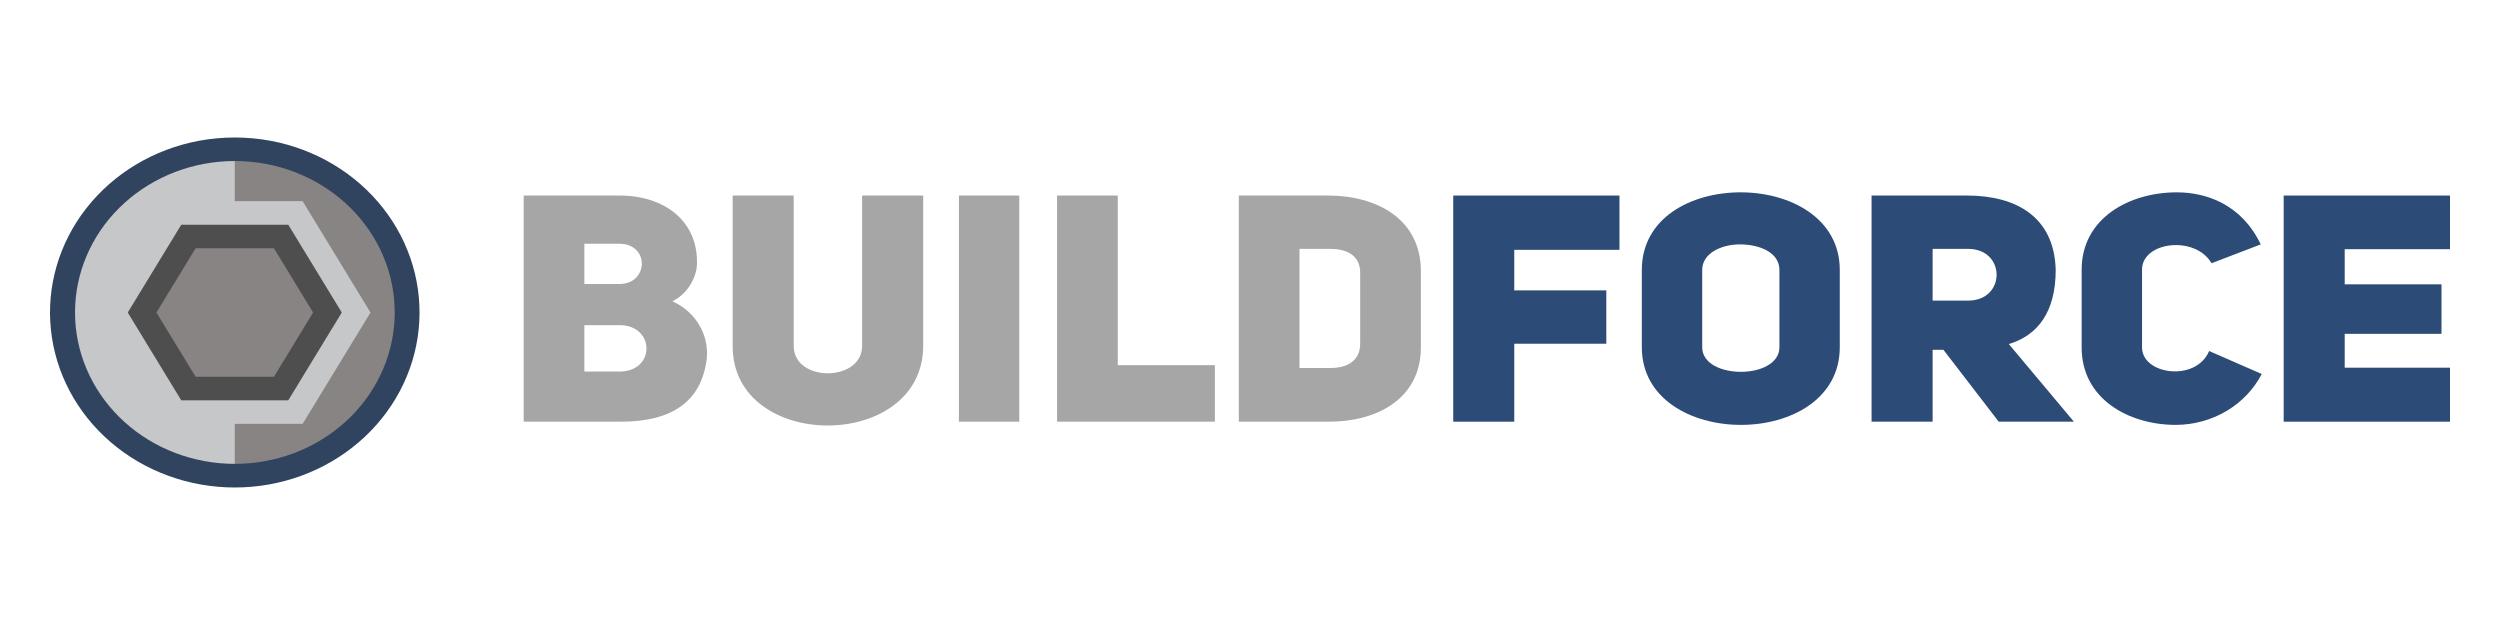
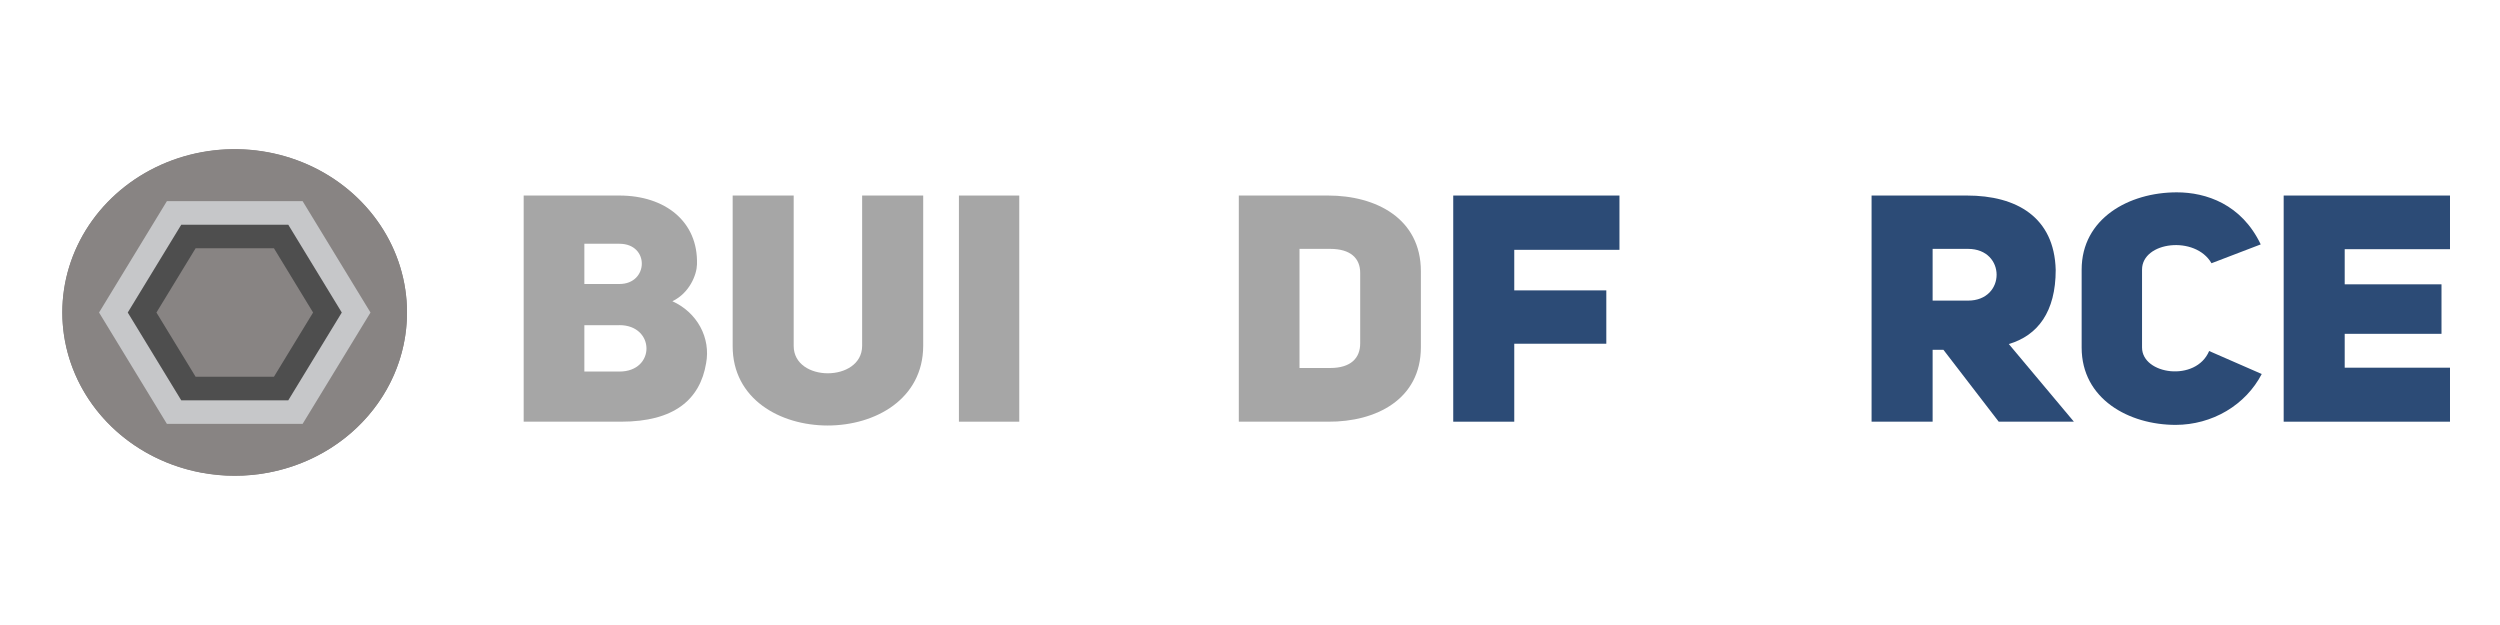
<svg xmlns="http://www.w3.org/2000/svg" width="200" height="50" viewBox="0 0 200 50" fill="none">
  <g clip-path="url(#clip0_219_19298)">
    <path d="M53.792 24.1C54.752 24.532 55.537 25.252 56.024 26.147C56.511 27.043 56.675 28.065 56.489 29.057C56.004 31.972 53.927 33.735 49.689 33.735H41.894V15.643H49.554C53.198 15.643 55.869 17.712 55.758 21.162C55.737 21.979 55.167 23.436 53.792 24.1ZM49.554 19.501H46.749V22.72H49.554C51.901 22.72 51.982 19.501 49.554 19.501ZM49.554 26.016H46.749V29.724H49.554C52.467 29.724 52.413 26.011 49.554 26.011V26.016Z" fill="#A6A6A6" />
    <path d="M68.971 27.677V15.643H73.856V27.677C73.829 36.162 58.586 36.162 58.613 27.677V15.643H63.495V27.677C63.495 30.592 68.95 30.592 68.971 27.677Z" fill="#A6A6A6" />
    <path d="M76.714 33.735V15.643H81.542V33.735H76.714Z" fill="#A6A6A6" />
-     <path d="M89.422 15.643V29.213H97.19V33.735H84.566V15.643H89.422Z" fill="#A6A6A6" />
    <path d="M113.67 21.698V27.779C113.67 31.947 110.083 33.761 106.253 33.735H99.105V15.643H106.253C110.083 15.643 113.67 17.482 113.67 21.698ZM108.815 27.473V21.826C108.815 20.651 108.033 19.91 106.415 19.91H103.96V29.44H106.415C108.065 29.44 108.815 28.648 108.815 27.473Z" fill="#A6A6A6" />
    <path d="M128.505 23.231V27.498H121.141V33.735H116.259V15.643H129.557V19.986H121.141V23.231H128.505Z" fill="#2C4B76" />
-     <path d="M139.252 15.387C143.217 15.387 147.182 17.457 147.182 21.596V27.779C147.182 31.921 143.244 33.991 139.279 33.991C135.314 33.991 131.346 31.921 131.346 27.779V21.596C131.346 17.431 135.287 15.387 139.252 15.387ZM139.279 29.747C140.816 29.747 142.354 29.085 142.354 27.779V21.596C142.354 20.191 140.762 19.552 139.198 19.552C137.687 19.552 136.177 20.267 136.177 21.596V27.779C136.177 29.108 137.747 29.747 139.279 29.747Z" fill="#2C4B76" />
    <path d="M154.61 27.984V33.735H149.726V15.643H157.362C161.3 15.643 164.348 17.355 164.456 21.596C164.456 24.943 163.026 26.834 160.706 27.524L165.912 33.735H159.897L155.474 27.984H154.61ZM157.443 19.91H154.61V24.049H157.443C160.491 24.049 160.491 19.91 157.443 19.91Z" fill="#2C4B76" />
    <path d="M174.061 33.991C170.309 33.991 166.532 31.921 166.532 27.805V21.57C166.532 17.483 170.309 15.387 174.141 15.387C176.488 15.387 179.32 16.333 180.858 19.552L176.92 21.059C175.625 18.811 171.363 19.322 171.363 21.57V27.8C171.363 29.974 175.679 30.587 176.731 28.081L180.939 29.92C180.307 31.139 179.328 32.166 178.113 32.885C176.897 33.605 175.494 33.987 174.061 33.991Z" fill="#2C4B76" />
    <path d="M195.32 22.746V26.706H187.576V29.415H196V33.735H182.694V15.643H196V19.935H187.576V22.746H195.32Z" fill="#2C4B76" />
    <path d="M32.561 25.002C32.561 26.716 32.205 28.414 31.513 29.998C30.82 31.583 29.805 33.022 28.526 34.235C27.246 35.447 25.727 36.409 24.055 37.066C22.382 37.722 20.59 38.06 18.78 38.061C17.882 38.059 16.987 37.974 16.107 37.805C13.543 37.327 11.175 36.168 9.28 34.464C7.384 32.76 6.039 30.581 5.401 28.18C4.763 25.78 4.857 23.257 5.675 20.906C6.492 18.555 7.997 16.472 10.016 14.9C12.035 13.328 14.484 12.332 17.077 12.028C19.671 11.724 22.302 12.124 24.665 13.181C27.027 14.239 29.024 15.911 30.422 18.003C31.82 20.094 32.562 22.519 32.561 24.994V25.002Z" fill="#888483" />
    <path d="M4.988 25.002C4.988 22.527 5.73 20.104 7.128 18.013C8.526 15.922 10.522 14.251 12.884 13.194C15.246 12.137 17.877 11.737 20.469 12.041C23.062 12.345 25.51 13.341 27.528 14.913C29.546 16.484 31.051 18.566 31.869 20.917C32.685 23.267 32.781 25.789 32.143 28.189C31.505 30.589 30.161 32.767 28.266 34.471C26.371 36.175 24.005 37.334 21.442 37.813C19.677 38.143 17.86 38.143 16.096 37.813C12.965 37.225 10.146 35.627 8.12 33.291C6.095 30.955 4.988 28.025 4.988 25.002Z" fill="#888483" />
-     <path d="M4.988 25.245C4.984 23.528 5.338 21.827 6.03 20.24C6.721 18.653 7.737 17.211 9.018 15.996C10.299 14.782 11.821 13.819 13.496 13.163C15.171 12.507 16.967 12.17 18.779 12.173V38.291C16.969 38.293 15.176 37.958 13.503 37.303C11.829 36.649 10.309 35.688 9.028 34.477C7.747 33.265 6.73 31.826 6.037 30.242C5.344 28.657 4.987 26.959 4.988 25.245Z" fill="#C6C7C9" />
-     <path d="M15.726 25.002L19.434 31.083H15.078L11.372 25.002L15.078 18.921H19.434L15.726 25.002Z" fill="#686766" />
    <path d="M24.21 16.093H13.351L7.924 25.002L13.351 33.909H24.21L29.64 25.002L24.21 16.093ZM22.994 31.911H14.57L10.357 25.012L14.57 18.091H22.994L27.204 25.002L22.994 31.911Z" fill="#C6C7C9" />
-     <path d="M18.785 39C15.114 39.001 11.574 37.708 8.854 35.372C6.134 33.036 4.429 29.825 4.071 26.364C3.712 22.903 4.727 19.44 6.916 16.648C9.106 13.857 12.314 11.937 15.915 11.262C17.808 10.912 19.755 10.912 21.647 11.262C25.248 11.937 28.456 13.856 30.645 16.647C32.835 19.437 33.85 22.9 33.493 26.36C33.136 29.821 31.432 33.032 28.713 35.368C25.995 37.704 22.456 38.999 18.785 39ZM18.785 12.882C15.502 12.883 12.345 14.081 9.968 16.226C7.591 18.372 6.176 21.302 6.017 24.408C5.857 27.515 6.966 30.56 9.112 32.914C11.258 35.268 14.278 36.749 17.546 37.052C20.814 37.354 24.079 36.455 26.666 34.539C29.253 32.623 30.963 29.839 31.441 26.762C31.92 23.684 31.131 20.551 29.237 18.01C27.344 15.469 24.491 13.716 21.27 13.112C20.451 12.959 19.619 12.882 18.785 12.882Z" fill="#304460" />
    <path d="M15.078 31.083L11.372 25.002L15.078 18.921H22.493L26.199 25.002L22.493 31.083H15.078Z" fill="#888483" />
    <path d="M23.062 32.026H14.5L10.22 25.002L14.5 17.978H23.062L27.343 25.002L23.062 32.026ZM15.649 30.14H21.915L25.047 25.002L21.915 19.861H15.649L12.515 25.002L15.649 30.14Z" fill="#4E4E4E" />
  </g>
  <defs>
    <clipPath id="clip0_219_19298">
      <rect width="200" height="50" fill="white" />
    </clipPath>
  </defs>
</svg>